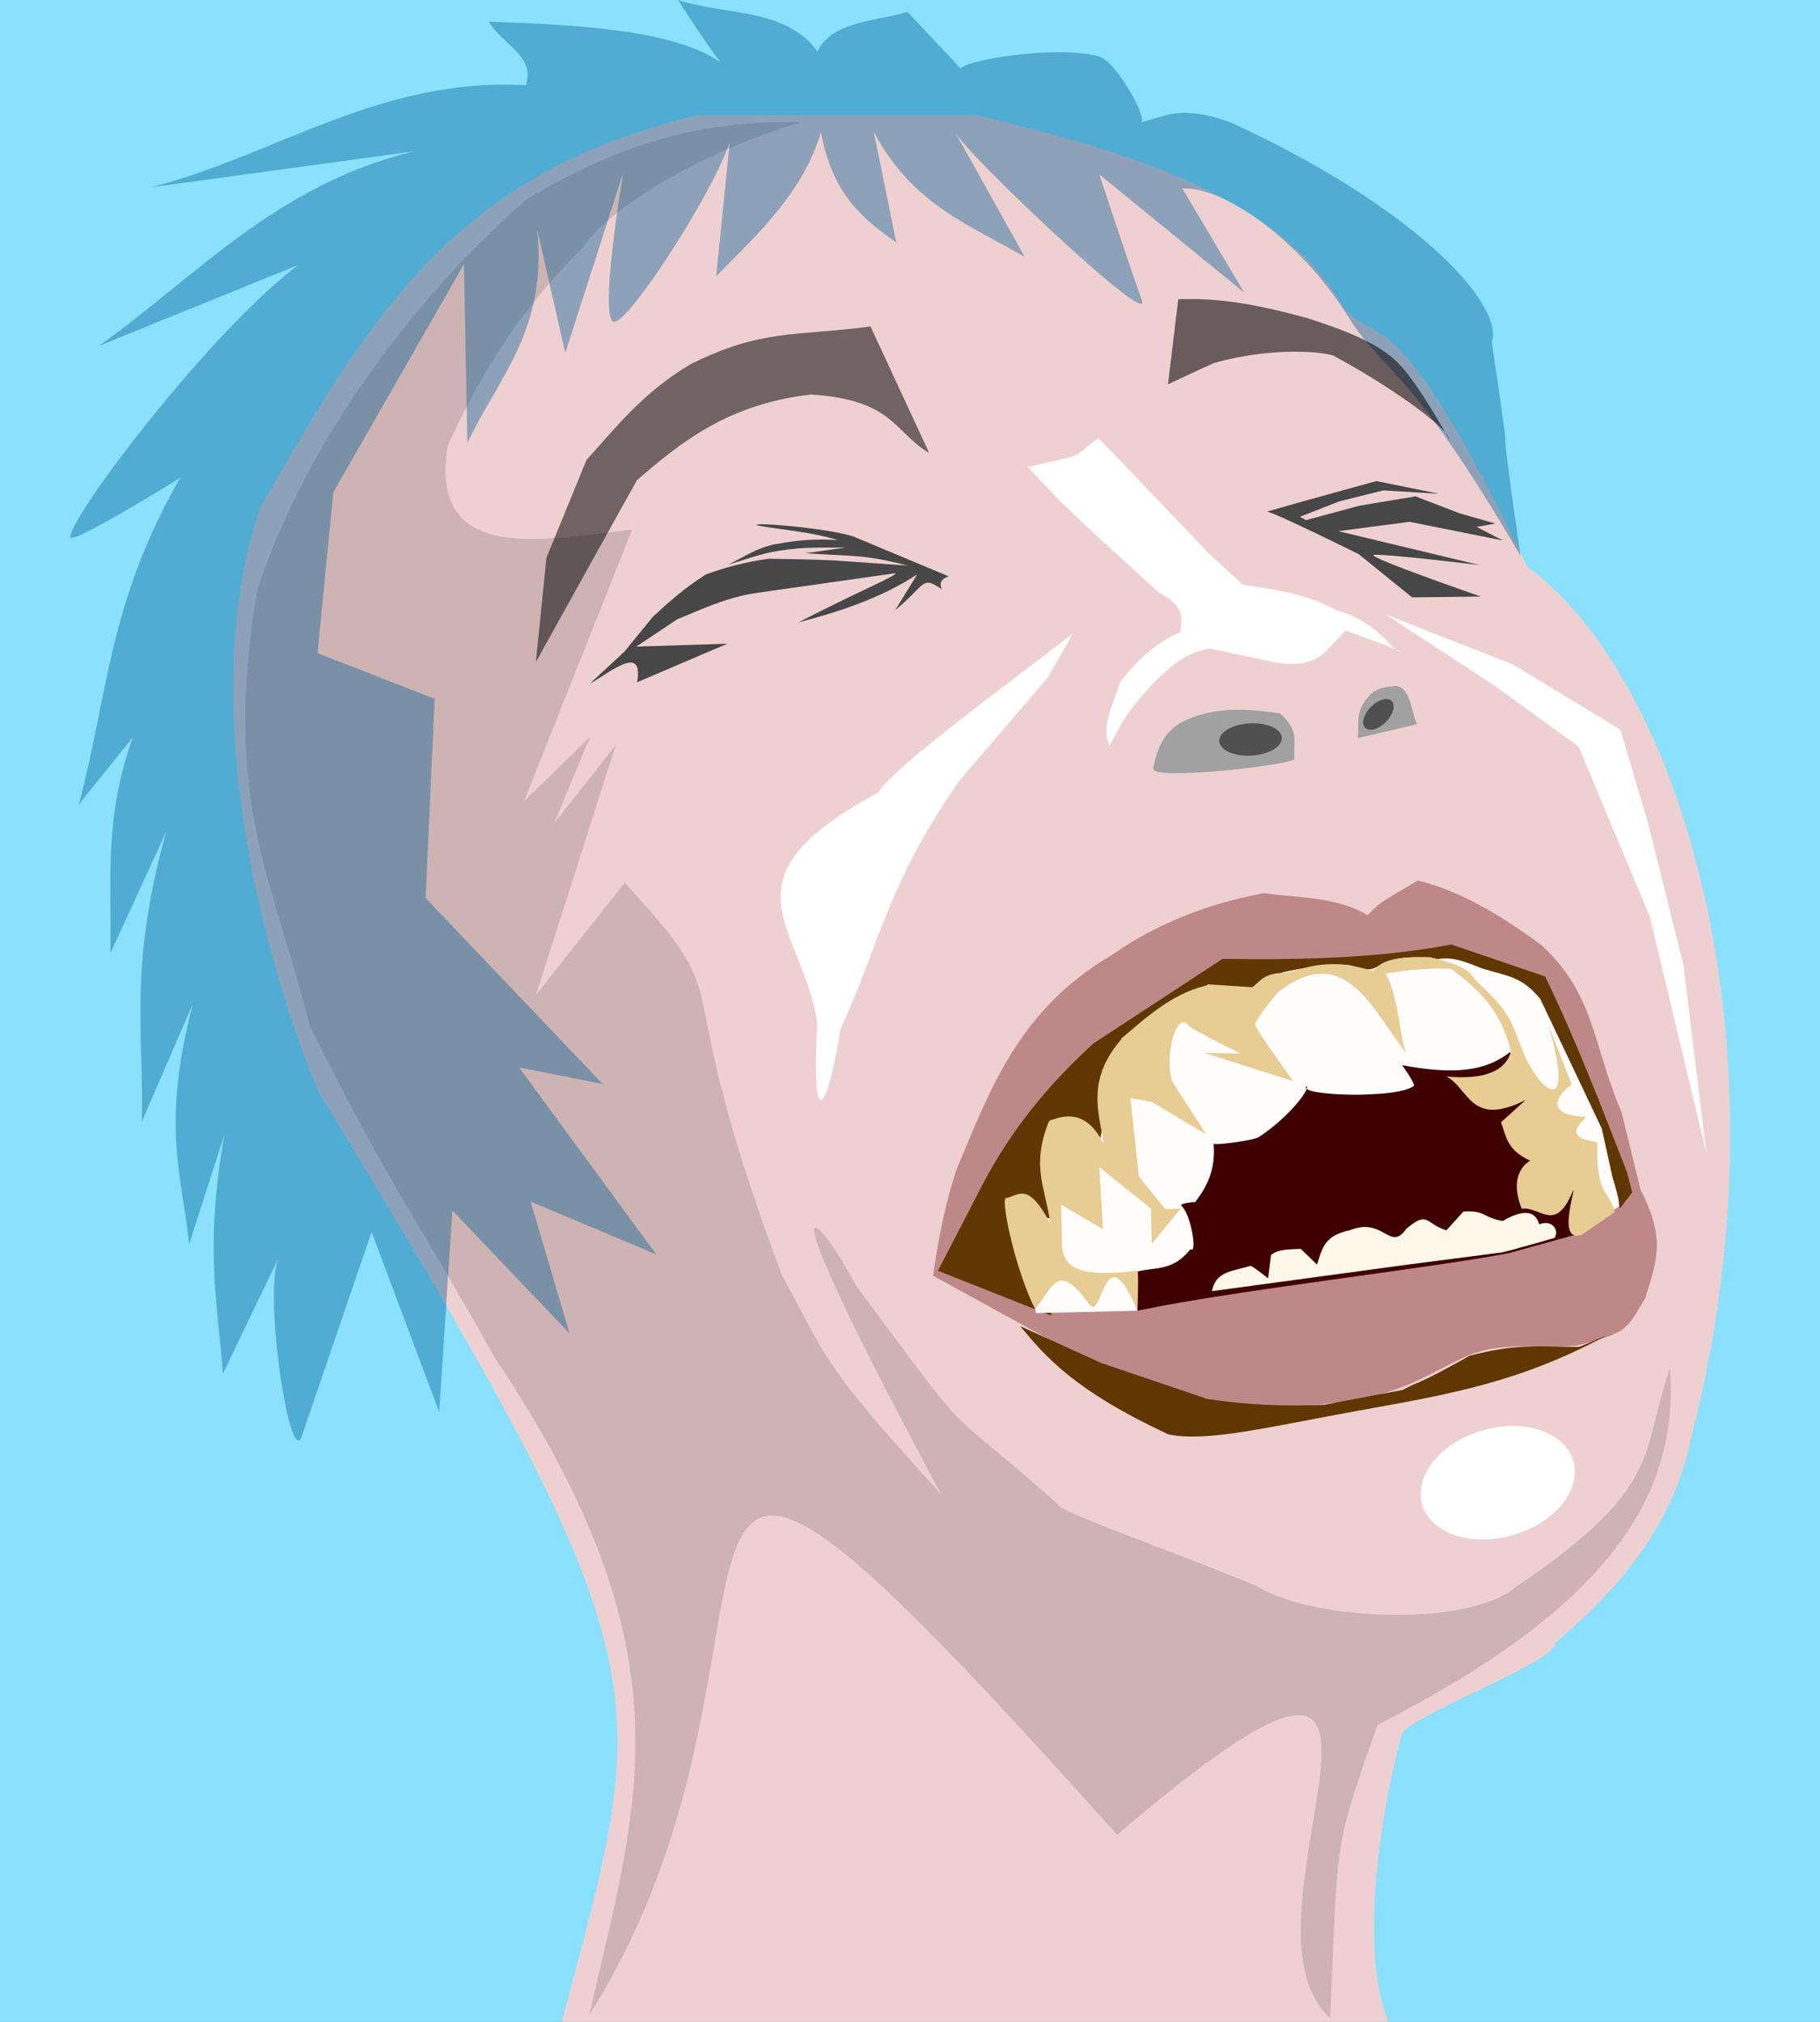
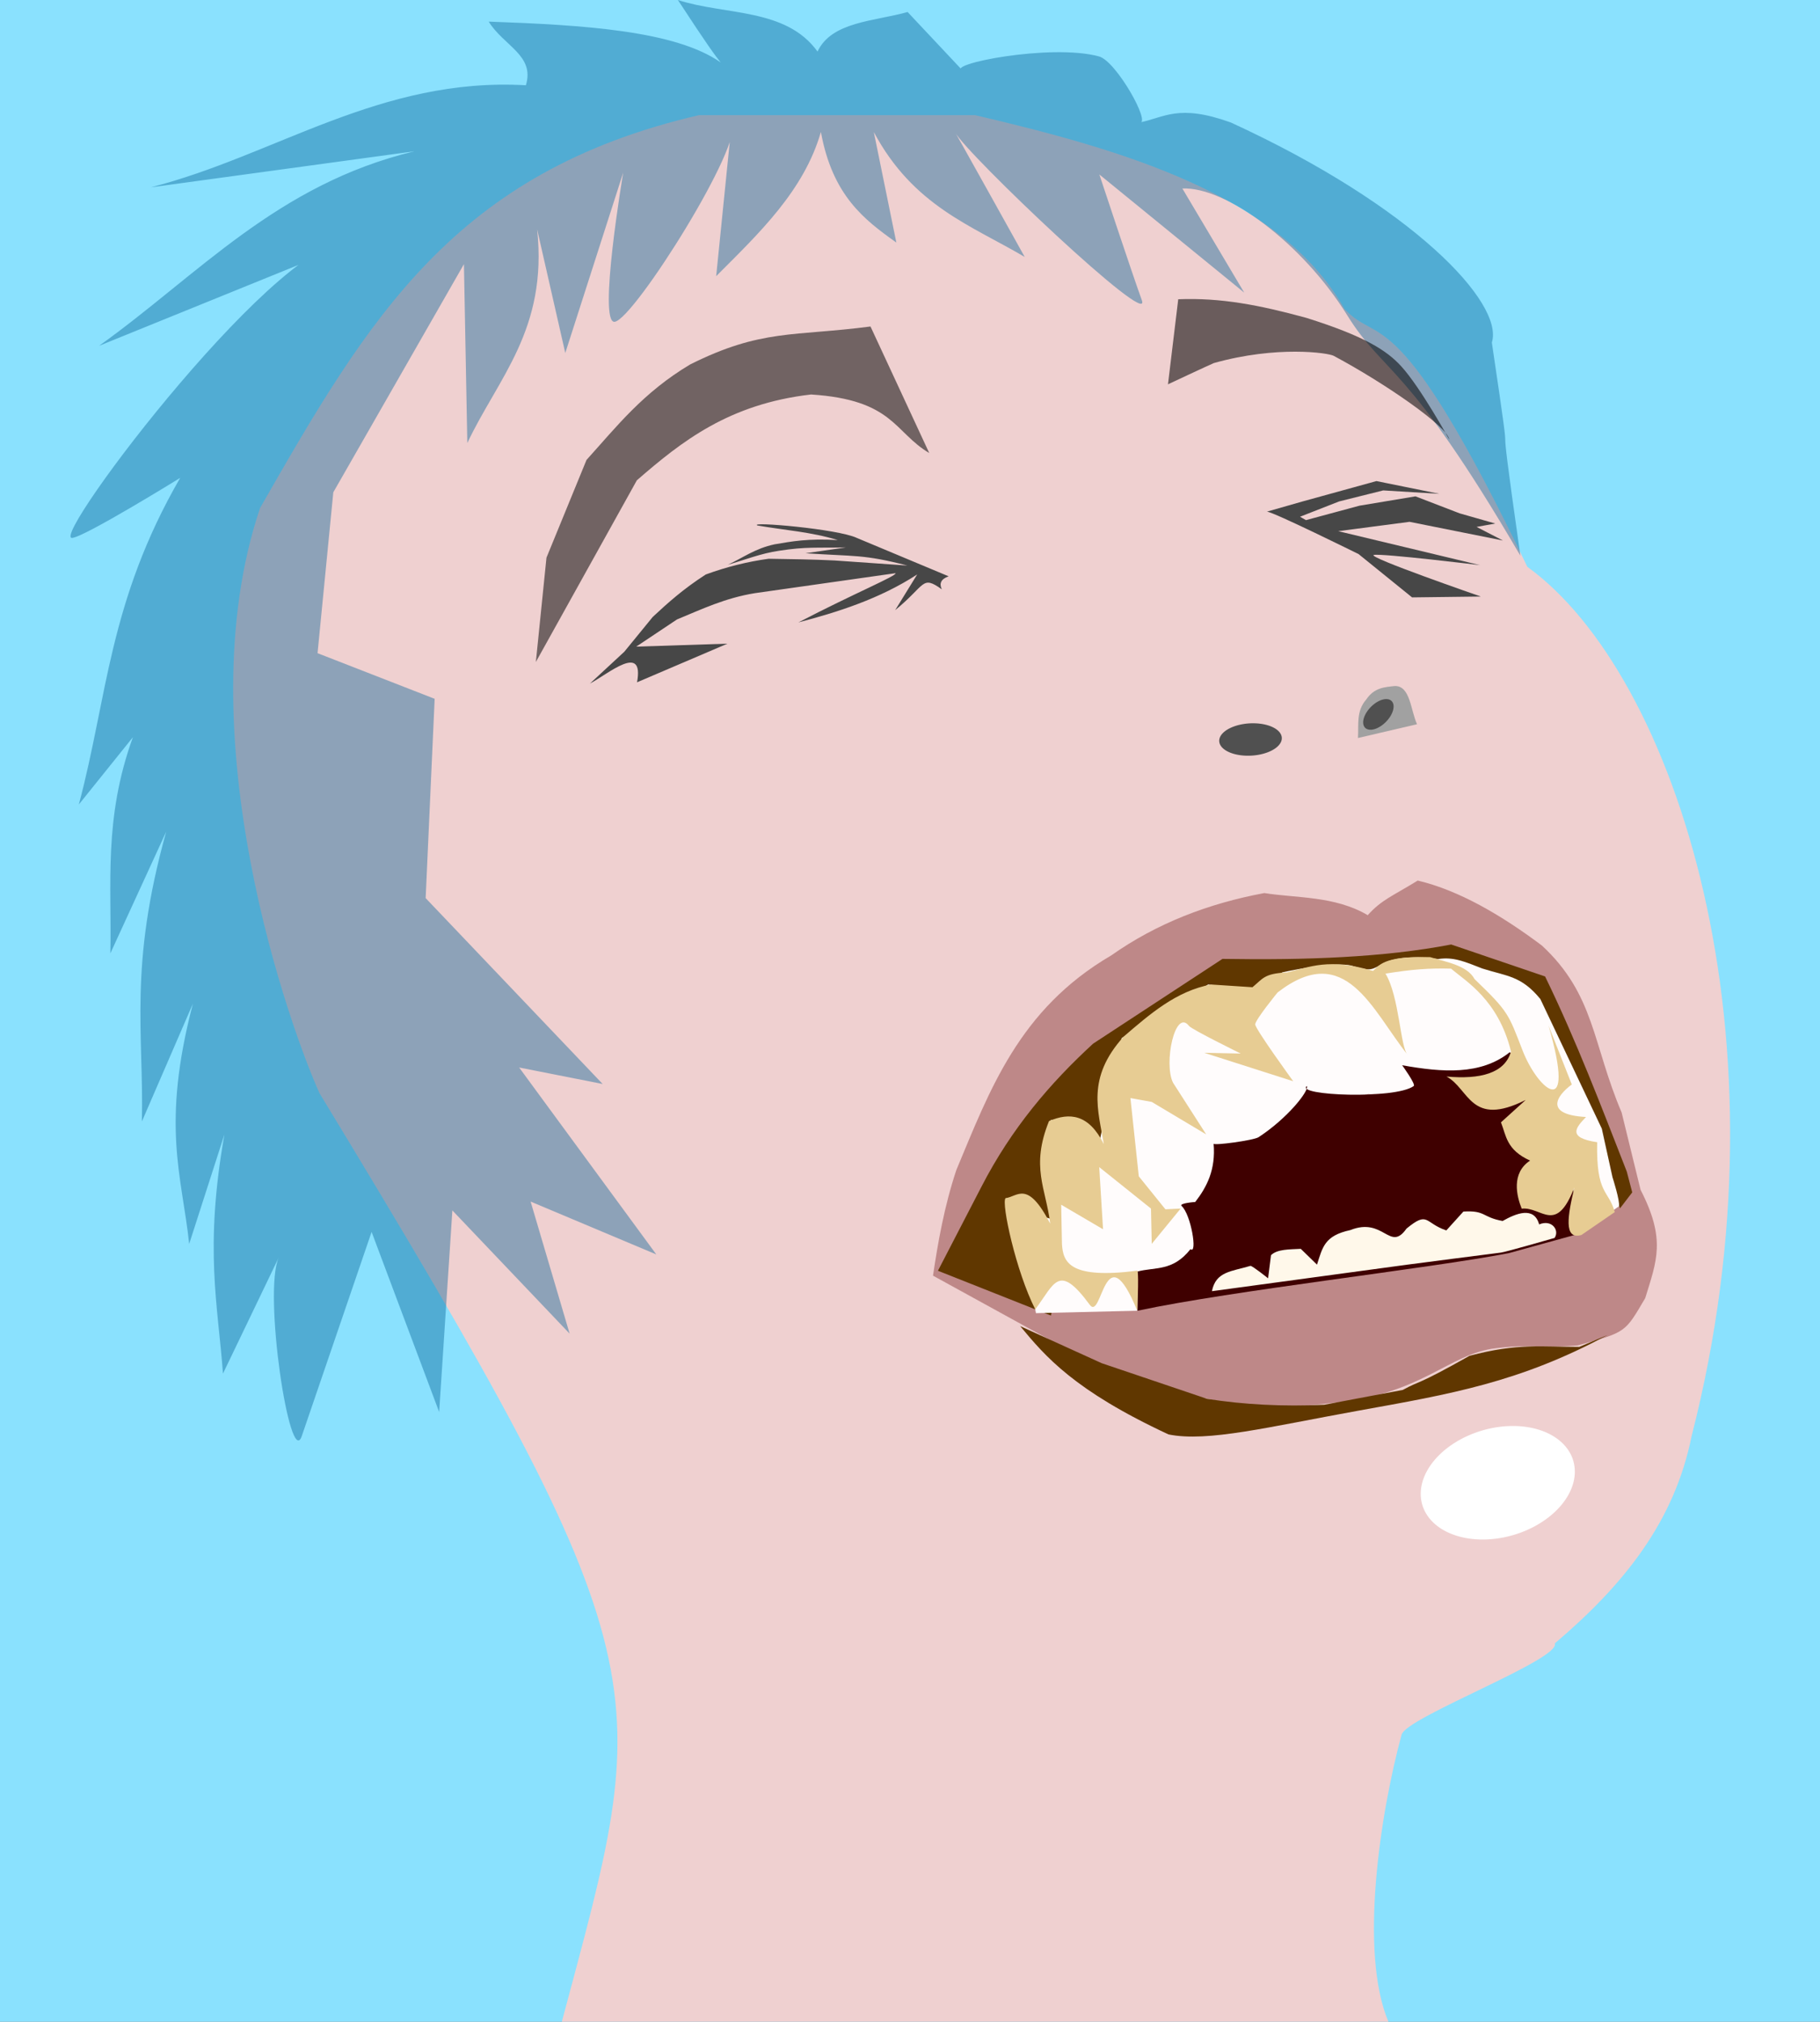
<svg xmlns="http://www.w3.org/2000/svg" viewBox="0 0 451.415 501.368" height="501.368" width="451.415" id="svg885" version="1.1">
  <rect x="0" y="0" width="451.415" height="501.368" fill="#808080" stroke="none" />
  <defs id="defs889" />
  <g transform="translate(-20.959,8.342)" id="g960">
    <rect ry="0" y="-8.342" x="20.959" height="501.368" width="451.415" id="rect1012" style="display:inline;opacity:1;fill:#8ae1ff;fill-opacity:0.992;fill-rule:evenodd;stroke:none;stroke-width:3.042;stroke-linecap:round;stroke-linejoin:miter;stroke-miterlimit:4;stroke-dasharray:none;stroke-opacity:0.96;paint-order:fill markers stroke" />
    <path style="display:inline;opacity:1;fill:#efd0d0;fill-opacity:1;stroke:none;stroke-width:0.984px;stroke-linecap:butt;stroke-linejoin:miter;stroke-opacity:1" d="m 262.809,20.213 c 36.199,8.483 75.574,19.706 91.617,48.047 8.643,9.363 12.966,-3.389 45.362,63.964 36.83,26.612 66.138,116.61 40.748,215.541 -4.281,21.334 -16.897,36.964 -33.937,51.434 1.53,3.962 -36.812,18.292 -37.995,22.621 -5.223,19.112 -10.632,53.871 -3.271,71.206 H 160.313 C 182.626,409.227 187.321,406.251 100.219,262.781 93.254,247.468 66.517,173.847 85.456,117.659 112.43,70.495 133.651,34.299 194.319,20.213 Z" id="path895" />
    <g transform="matrix(0.882,-0.007,0.006,1,44.512,9.755)" id="g934">
      <path id="path897" d="m 381.728,166.209 c -6.551,-26.203 -23.027,-41.289 -49.428,-45.26 -15.405,-1.98 -31.709,12.105 -33.575,21.801 -1.703,8.849 -17.79,1.194 -29.55,19.885 -5.142,11.453 -3.788,21.101 5.36,28.585 l 44.664,-13.697 z" style="display:none;opacity:1;fill:#ffd2d2;fill-opacity:1;stroke:none;stroke-width:1px;stroke-linecap:butt;stroke-linejoin:miter;stroke-opacity:1" />
-       <path id="path901" d="m 336.171,172.462 c -0.571,-3.665 1.747,-6.931 -4.024,-11.312 -14.993,-2.199 -22.159,-0.399 -27.949,2.104 -5.215,2.629 -6.952,7.334 -7.8,11.32 -0.661,3.108 39.029,-0.583 39.772,-2.112 z" style="display:inline;opacity:1;fill:#a1a1a1;fill-opacity:1;stroke:none;stroke-width:0.95px;stroke-linecap:butt;stroke-linejoin:miter;stroke-opacity:1" />
      <path id="path903" d="m 354.036,167.4 c 0.26,-3.251 -0.519,-6.645 2.388,-9.532 2.273,-2.95 5.197,-3.031 8.081,-3.289 4.35,-0.022 4.358,5.998 6.163,9.518 z" style="display:inline;opacity:1;fill:#a1a1a1;fill-opacity:1;stroke:none;stroke-width:0.893px;stroke-linecap:butt;stroke-linejoin:miter;stroke-opacity:1" />
-       <path id="path1010" d="m 348.129,135.673 c -9.164,-4.497 -17.641,-5.222 -26.217,-6.488 l -9.972,-8.277 -30.37,-28.413 c -9.007,5.856 -2.642,3.466 -19.86,7.029 11.18,11.316 24.182,21.123 36.558,31.401 7.397,3.347 6.567,6.64 5.903,9.935 -6.673,2.348 -12.156,6.88 -16.79,12.102 -2.98,7.334 -5.417,11.21 -3.208,15.981 4.244,-7.697 7.207,-10.555 12.997,-16.127 5.168,-4.042 8.274,-6.815 15.33,-7.901 l 15.736,3.051 c 7.187,1.583 13.393,1.411 17.444,-2.623 l 5.043,-4.599 c 0,0 19.772,6.446 14.528,5.148 -1.137,-0.364 -6.597,-7.826 -17.121,-10.219 z" style="display:inline;fill:#ffffff;fill-opacity:1;stroke:none;stroke-width:1.065px;stroke-linecap:butt;stroke-linejoin:miter;stroke-opacity:1" />
      <path transform="matrix(0.862,-0.506,-0.249,-0.968,0,0)" d="m 325.654,-334.842 a 4.905,2.954 0 0 1 -4.495,3.181 4.905,2.954 0 0 1 -5.282,-2.707 4.905,2.954 0 0 1 4.494,-3.182 4.905,2.954 0 0 1 5.284,2.706" id="path1014-3" style="display:inline;opacity:1;fill:#505050;fill-opacity:1;fill-rule:evenodd;stroke:none;stroke-width:1.701;stroke-linecap:round;stroke-linejoin:miter;stroke-miterlimit:4;stroke-dasharray:none;stroke-opacity:0.96;paint-order:fill markers stroke" />
      <path transform="matrix(1,0,0.147,-0.989,0,0)" d="m 357.478,-169.745 a 8.784,4.064 0 0 1 -8.05,4.376 8.784,4.064 0 0 1 -9.461,-3.724 8.784,4.064 0 0 1 8.048,-4.377 8.784,4.064 0 0 1 9.463,3.722" id="path1014" style="display:inline;opacity:1;fill:#505050;fill-opacity:1;fill-rule:evenodd;stroke:none;stroke-width:2.67;stroke-linecap:round;stroke-linejoin:miter;stroke-miterlimit:4;stroke-dasharray:none;stroke-opacity:0.96;paint-order:fill markers stroke" />
    </g>
    <g style="display:inline;opacity:1" transform="matrix(1.134,0,0,1.332,-45.572,-64.916)" id="g944">
      <path style="display:inline;opacity:1;fill:#be8888;fill-opacity:1;stroke:none;stroke-width:0.903px;stroke-linecap:butt;stroke-linejoin:miter;stroke-opacity:1" d="m 413.355,249.596 c -6.373,-12.72 -5.866,-21.957 -17.427,-31.076 -8.74,-5.587 -18.096,-10.286 -27.177,-12.106 -5.478,2.884 -7.899,3.561 -10.929,6.445 -7.193,-3.624 -15.763,-3.166 -22.608,-4.119 -12.26,1.944 -23.53,5.633 -33.5,11.614 -20.216,10.053 -26.583,25.137 -33.867,39.937 -2.669,6.821 -4.057,13.643 -5.108,19.682 l 38.079,17.814 c 15.244,2.937 25.575,8.424 49.02,5.903 20.028,-1.579 25.489,-9.136 36.034,-10.217 7.688,-0.787 10.852,0.024 17.875,-0.517 10.729,-2.509 10.303,-2.374 14.768,-8.803 2.534,-7.018 4.554,-10.939 -1.019,-20.164 z" id="path911" />
      <path style="display:inline;opacity:1;fill:#603700;fill-opacity:1;stroke:none;stroke-width:1px;stroke-linecap:butt;stroke-linejoin:miter;stroke-opacity:1" d="m 414.482,260.599 c -5.572,-12.109 -10.949,-24.218 -17.866,-36.327 l -20.545,-5.955 c -14.691,2.413 -31.846,2.938 -50.024,2.68 l -28.287,15.781 c -9.37,7.32 -17.857,15.765 -24.436,26.649 l -9.509,15.633 24.714,8.337 6.282,-22.929 c 4.438,-9.825 9.562,-14.942 21.405,-28.222 19.492,-5.051 35.724,-12.927 63.006,-11.225 12.972,5.238 25.541,20.714 33.77,42.426 l 2.68,-2.978 z" id="path913" />
      <path style="opacity:1;fill:#fffcfc;fill-opacity:1;stroke:none;stroke-width:1px;stroke-linecap:butt;stroke-linejoin:miter;stroke-opacity:1" d="m 412.764,267.057 c 0.298,-0.893 -1.408,-5.416 -1.408,-5.416 l -2.338,-9.045 -13.444,-24.129 c -4.188,-4.347 -7.271,-4.214 -12.698,-5.682 -3.837,-1.279 -6.299,-2.203 -9.677,-1.757 0,0 -8.229,-1.238 -12.698,1.123 -2.098,1.109 -2.782,0.956 -6.053,0.144 -3.939,-0.978 -15.288,1.202 -15.288,1.202 l -6.563,3.454 -9.677,-1.191 -18.908,9.975 -4.764,18.908 -10.719,-3.722 0.447,18.61 -7.891,-2.084 4.169,19.503 22.183,-0.447 3.722,-5.955 13.399,-8.337 3.424,-13.846 c 0,0 28.734,-12.506 30.074,-12.208 1.34,0.298 29.329,-1.638 29.329,-1.638 0,0 -2.978,9.975 -1.935,10.273 1.042,0.298 10.719,2.531 10.719,2.531 l 1.34,6.551 4.615,3.275 2.382,4.913 z" id="path929" />
      <path style="opacity:1;fill:#3f0000;fill-opacity:1;stroke:none;stroke-width:1px;stroke-linecap:butt;stroke-linejoin:miter;stroke-opacity:1" d="m 394.463,242.631 -5.577,-4.261 c -6.345,4.32 -14.775,3.762 -23.535,2.428 0,0 3.033,3.56 2.531,3.871 -4.09,2.528 -25.966,1.765 -23.374,0 0.527,0.897 -4.263,6.024 -10.57,9.528 -1.057,0.587 -9.995,1.622 -9.826,1.191 0.486,4.866 -1.476,8.065 -4.02,10.868 0,0 -3.658,0.219 -2.978,0.744 2.075,1.603 3.513,9.114 1.935,8.04 -3.871,4.194 -7.742,3.286 -11.613,4.169 v 7.295 c 21.121,-3.817 63.162,-7.766 81.259,-10.724 l 15.81,-3.718 -1.787,-8.486 -3.722,-2.084 0.298,-6.997 -8.188,-3.126 z" id="path927" />
      <path id="path946" d="m 398.685,272.949 c 1.15,-1.423 -0.599,-3.515 -3.373,-2.517 -1.119,-3.455 -5.084,-2.034 -7.989,-0.639 -4.564,-0.707 -3.673,-2.003 -8.578,-1.756 l -3.734,3.513 c -4.814,-1.373 -3.888,-3.712 -8.716,-0.334 -3.671,4.448 -4.935,-2.225 -12.29,0.273 -5.649,1.033 -6.06,3.193 -7.282,6.432 l -3.544,-2.943 c -2.481,0.115 -5.166,0.044 -6.517,1.187 l -0.635,4.301 c 0,0 -3.381,-2.306 -3.85,-2.32 -4.198,1.069 -7.576,1.032 -8.435,4.715 l 42.581,-4.918 c 0,0 19.686,-2.188 20.627,-2.267 0.941,-0.079 11.735,-2.726 11.735,-2.726 z" style="opacity:1;fill:#fff8ea;fill-opacity:1;stroke:none;stroke-width:0.944px;stroke-linecap:butt;stroke-linejoin:miter;stroke-opacity:1" />
      <path id="path1511" d="m 361.702,223.737 c 3.046,4.273 3.229,13.708 4.849,15.127 -7.806,-8.337 -13.582,-21.408 -28.446,-11.617 0,0 -4.893,5.09 -4.893,5.947 0,0.857 8.312,10.58 8.312,10.58 l -19.463,-5.295 7.989,0.143 c 0,0 -10.721,-4.488 -11.317,-5.142 -3.052,-3.35 -5.599,6.989 -3.495,10.571 l 7.25,9.619 -11.91,-6.048 -4.66,-0.714 1.831,14.57 5.825,6.142 3.329,-0.143 -6.324,6.571 -0.166,-6.571 -11.317,-7.714 0.832,11.57 -9.154,-4.571 0.166,7.285 c 0.225,3.535 1.808,6.588 16.477,5 0,0 0.409,-0.242 -0.009,7.442 -7.157,-14.877 -7.657,2.053 -10.384,-1.094 -6.847,-7.901 -7.669,-3.97 -11.92,0.846 -4.201,-6.992 -7.49,-19.857 -6.494,-20.705 2.661,-0.259 4.758,-3.487 9.77,4.755 -0.968,-6.648 -4.318,-10.553 -0.27,-19.099 4.51,-1.643 8.69,-1.322 11.983,4.285 -1.183,-6.247 -3.87,-12.254 4.327,-19.998 5.788,-4.245 11.562,-8.514 19.14,-9.713 l 9.047,0.505 c 2.272,-1.578 2.509,-2.555 7.493,-2.748 5.076,-1.006 9.157,-2.752 18.891,-0.288 1.646,-1.461 3.253,-2.767 12.497,-2.568 3.192,0.866 8.064,1.472 9.696,4.087 7.476,6.123 7.38,6.441 10.517,13.323 3.334,7.313 11.882,13.508 5.657,-4.686 l 5.096,10.985 c -3.499,2.201 -5.975,5.64 3.114,6.055 -2.177,1.93 -4.258,3.848 2.437,4.699 -0.248,9.86 2.522,8.804 3.837,13.013 l -7.284,4.256 c -3.969,0.971 -2.985,-3.68 -1.541,-8.852 -4.049,8.872 -7.13,3.541 -11.519,3.947 -1.113,-2.332 -2.338,-6.615 1.831,-8.947 -5.193,-2 -5.212,-4.63 -6.366,-7.121 l 5.404,-4.168 c -12.11,5.184 -12.316,-2.102 -17.322,-4.36 7.414,0.562 12.732,-0.599 14.116,-4.657 -2.791,-9.671 -9.937,-13.103 -13.112,-15.431 -4.786,-0.114 -8.594,0.134 -14.344,0.927 z" style="fill:#e7cc93;fill-opacity:1;stroke:none;stroke-width:0.838px;stroke-linecap:butt;stroke-linejoin:miter;stroke-opacity:1" />
    </g>
-     <path style="display:inline;opacity:0.139;fill:#030303;fill-opacity:1;stroke:none;stroke-width:0.941px;stroke-linecap:butt;stroke-linejoin:miter;stroke-opacity:1" d="m 233.257,310.443 c 30.902,41.588 19.004,26.77 50.078,54.226 -0.344,1.72 26.548,10.884 49.094,20.213 15.037,9.15 53.372,10.101 64.55,0.247 37.147,-24.856 30.731,-33.3 38.177,-53.997 2.703,34.689 -20.032,61.434 -72.514,88.28 -11.378,32.097 -9.672,27.949 -11.767,72.75 C 323.301,466.982 389.731,368.391 298.023,446.667 159.998,292.502 228.458,394.454 167.134,491.282 179.053,438.682 193.07,402.003 143.666,328.319 125.184,295.244 116.981,284.844 97.76,245.994 88.362,208.556 76.18,190.608 84.629,138.541 95.462,104.339 120.95,67.949 151.322,41.267 c 27.979,-17.08 48.911,-19.56 68.556,-19.37 -20.957,6.185 -45.753,18.968 -54.259,31.025 -16.59,16.468 -26.149,32.936 -33.672,49.404 -4.356,28.538 21.552,23.686 45.828,20.634 l -26.826,67.375 16.394,-16.002 -8.942,21.476 15.276,-19.37 -19.747,61.901 21.983,-27.792 c 30.463,33.326 8.817,16.592 38.849,96.978 12.017,22.477 10.572,22.721 39.618,54.694 -45.927,-85.474 -30.897,-70.295 -21.123,-51.777 z" id="path949" />
    <path style="opacity:0.537;fill:#000000;fill-opacity:0.982;stroke:none;stroke-width:0.823px;stroke-linecap:butt;stroke-linejoin:miter;stroke-opacity:1" d="m 153.868,155.822 25.049,-45.051 c 11.147,-9.689 22.855,-18.931 43.197,-21.285 20.483,1.316 20.568,9.342 29.323,14.516 L 236.868,72.624 c -19.012,2.489 -27.043,0.566 -44.709,9.402 -11.687,6.949 -18.28,15.45 -25.729,23.691 l -9.93,24.237 z" id="path907" />
    <path id="path1004" d="m 314.223,38.407 c 10.746,-0.509 29.794,13.518 40.921,31.48 9.108,14.702 14.752,11.335 42.915,59.577 -7.186,-50.389 -0.453,-8.438 -7.079,-52.868 3.099,-9.802 -19.659,-33.886 -64.747,-54.565 -13.056,-4.704 -16.484,-1.196 -22.623,1e-6 2.976,0.453 -5.736,-15.192 -10.055,-16.377 -11.975,-3.286 -38.568,2.025 -33.795,3.551 l -13.686,-14.568 c -8.317,2.341 -18.823,2.349 -22.344,9.804 -7.827,-10.866 -22.845,-8.954 -34.633,-12.782 7.199,11.015 9.296,13.873 10.613,15.484 -11.218,-7.868 -33.868,-9.283 -57.535,-10.124 3.694,6.006 11.505,8.358 9.217,15.781 C 115.242,10.737 89.211,30.234 58.387,38.109 L 123.742,29.176 C 89.677,37.338 70.107,59.85 45.539,77.413 L 108.66,51.806 C 92.613,46.918 33.132,125.359 38.836,125.055 c 3.004,-0.16 26.813,-14.888 26.813,-14.888 -17.792,30.76 -18.034,54.504 -25.137,80.991 l 13.406,-16.675 c -7.316,20.191 -5.227,36.372 -5.586,53.597 l 13.845,-30.164 c -9.361,33.598 -5.531,49.887 -6.025,71.85 l 12.648,-29.197 c -7.938,30.317 -2.723,42.606 -0.918,59.568 l 8.732,-27.122 c -5.006,28.445 -1.623,41.985 -0.353,59.28 l 13.858,-28.84 c -3.98,8.485 2.78,52.916 5.693,44.323 1.566,-4.618 17.316,-50.619 17.316,-50.619 l 16.758,44.664 3.275,-49.993 29.085,30.56 -9.678,-32.757 31.176,13.112 -34.021,-46.358 20.71,4.086 -43.899,-46.091 2.234,-49.428 -29.047,-11.315 3.91,-39.9 32.398,-56.574 0.838,44.366 c 7.591,-16.116 19.986,-28.135 17.316,-53.001 l 6.982,30.669 14.367,-44.728 c 0,0 -6.386,37.723 -2.078,36.987 4.911,-0.84 32.496,-44.771 29.006,-49.555 l -3.869,38.24 c 10.706,-10.705 21.774,-21.195 25.975,-35.753 2.885,15.777 10.726,21.741 18.713,27.416 l -5.586,-27.394 c 9.796,18.322 24.121,23.12 37.426,30.967 0,0 -18.702,-33.62 -17.316,-30.967 2.793,5.345 49.156,49.355 46.363,41.686 -2.443,-6.708 -10.535,-31.174 -10.535,-31.174 l 35.932,29.3 z" style="display:inline;opacity:0.414;fill:#006398;fill-opacity:0.992;stroke:none;stroke-width:0.969px;stroke-linecap:butt;stroke-linejoin:miter;stroke-opacity:1" />
    <g style="display:inline" id="g994">
      <path style="display:none;opacity:1;fill:#a1a1a1;fill-opacity:1;stroke:none;stroke-width:1px;stroke-linecap:butt;stroke-linejoin:miter;stroke-opacity:1" d="m 258.763,134.961 -26.529,-12.001 c -7.692,-1.973 -14.111,-3.035 -27.582,-1.474 -9.58,1.355 -25.268,13.745 -31.266,19.897 -8.164,10.652 -12.741,20.941 -18.002,31.266 l 10.948,-9.685 c 0,0 5.426,4.077 4.211,4.422 -3.041,0.861 16.917,-11.511 29.898,-14.107 l -3.579,8.001 c 8.732,-4.805 19.43,-9.733 41.478,-15.37 -4.148,1.082 -25.123,14.253 -20.423,12.843 2.527,-0.842 26.529,-11.58 26.529,-11.58 -3.295,1.569 -18.162,12.178 -13.265,10.948 2.246,-0.564 28.635,-14.317 26.74,-12.001 -4.264,7.636 -34.35,19.482 -55.585,28.845 0,0 35.771,-9.522 37.056,-10.106 9.303,-4.227 24.576,-15.723 28.424,-23.792 l 5.264,-5.895 c -2.471,1.39 -12.117,-0.343 -9.054,-1.895 1.011,-0.512 -1.515,-14.954 -1.684,-13.475 -0.323,2.822 -1.008,13.153 -0.842,11.159 l -10.738,-5.474 c 2.907,2.884 6.867,4.564 8.001,9.475 z" id="path988" />
      <path style="fill:#474747;fill-opacity:1;stroke:none;stroke-width:1px;stroke-linecap:butt;stroke-linejoin:miter;stroke-opacity:1" d="m 208.836,121.974 c -2.363,-1.05 19.932,0.834 24.662,3.091 l 22.754,9.513 c -1.887,0.669 -2.393,1.762 -1.699,3.225 -5.037,-3.583 -3.903,-1.09 -11.566,5.167 l 5.46,-8.852 c -9.334,6.079 -19.827,9.366 -29.465,11.891 14.005,-7.28 24.462,-11.561 24.096,-12.206 l -34.846,4.948 c -7.434,1.198 -13.259,4.006 -19.37,6.527 l -10.106,6.738 22.634,-0.737 -22.423,9.58 c 1.804,-9.857 -7.032,-2.155 -11.685,0.316 l 8.527,-7.896 7.053,-8.632 c 3.702,-3.441 7.51,-6.892 13.159,-10.527 5.194,-1.901 10.387,-3.185 15.581,-3.895 5.388,0.09 10.74,0.142 16.317,0.421 l 18.107,1.263 c -10.985,-2.842 -13.051,-2.216 -25.266,-3.053 l 10.036,-1.443 c -7.226,0.15 -9.893,-0.214 -16.586,0.824 -4.565,0.664 -8.502,2.269 -12.715,3.461 3.79,-1.731 6.735,-4.026 11.58,-5.053 4.214,-0.709 8.202,-1.498 15.686,-1.053 -6.642,-2.043 -13.283,-2.456 -19.925,-3.618 z" id="path990" />
    </g>
    <path style="opacity:0.556;fill:#000000;fill-opacity:1;stroke:none;stroke-width:0.823px;stroke-linecap:butt;stroke-linejoin:miter;stroke-opacity:1" d="m 380.405,100.655 c -0.381,-3.194 -15.809,-13.89 -28.651,-20.758 -1.391,-0.744 -14.054,-2.593 -29.722,1.795 -1.339,0.561 -11.38,5.274 -11.38,5.274 l 2.544,-21.095 c 10.588,-0.42 20.105,1.432 31.764,4.611 14.411,4.52 19.937,8.067 23.53,11.996 4.818,5.268 11.916,18.178 11.916,18.178 z" id="path905" />
    <g style="display:inline" id="g857">
      <path style="display:none;opacity:1;fill:#a1a1a1;fill-opacity:1;stroke:none;stroke-width:1px;stroke-linecap:butt;stroke-linejoin:miter;stroke-opacity:1" d="m 328.244,98.536 c -6.879,5.62 -13.756,11.214 -19.859,-0.219 l 0.3,-21.07 c -7.191,27.424 -10.654,13.671 -18.317,4.015 1.011,2.232 4.455,13.479 1.112,11.888 -2.542,-1.21 -20.282,-7.89 7.466,7.053 19.335,14.299 29.09,38.585 46.526,35.467 l 10.374,5.008 c 0,0 11.188,6.214 22.865,14.02 1.972,1.318 -1.452,-4.359 0.968,-7.639 1.855,-2.514 9.478,-2.637 11.517,-3.045 l -20.002,-4.211 20.002,-0.421 -24.213,-3.579 8.632,-1.684 -11.791,-5.264 24.213,2.948 9.475,0.421 -4.632,-12.843 -6.986,-10.491 2.456,7.173 -26.842,-24.264 c -7.809,-4.208 -13.25,-2.89 -18.739,-1.684 z" id="path996" />
      <path style="fill:#474747;fill-opacity:1;stroke:none;stroke-width:1px;stroke-linecap:butt;stroke-linejoin:miter;stroke-opacity:1" d="m 335.192,118.539 c 1.474,0 22.739,10.527 22.739,10.527 0,0 13.265,10.738 13.265,10.738 l 17.054,-0.211 c 0,0 -28.635,-9.896 -26.529,-10.317 2.105,-0.421 26.319,2.527 26.319,2.527 l -35.162,-8.422 17.686,-2.316 23.16,4.632 -6.527,-3.369 4.632,-0.842 -8.843,-2.527 -10.948,-4.211 -13.896,2.316 -13.265,3.579 -1.474,-0.842 9.685,-3.79 10.948,-2.737 13.896,0.842 -15.581,-3.158 -18.318,5.053 z" id="path998" />
    </g>
    <path id="path1524" d="m 274.005,320.528 20.229,9.195 26.114,8.827 c 8.964,1.443 19.123,1.966 29.056,1.471 l 19.493,-3.678 c 4.739,-2.582 2.853,-0.749 16.551,-8.459 11.934,-3.195 18.003,-2.207 27.217,-2.207 l 6.988,-2.942 c -21.751,11.735 -38.958,14.647 -61.79,18.758 -22.263,4.015 -37.42,7.859 -47.078,5.885 -23.397,-10.896 -30.489,-19.276 -36.78,-26.849 z" style="fill:#603700;fill-opacity:1;stroke:none;stroke-width:1px;stroke-linecap:butt;stroke-linejoin:miter;stroke-opacity:1" />
    <path transform="rotate(-16.11)" d="m 296.767,453.068 a 19.506,13.524 0 0 1 -17.877,14.564 19.506,13.524 0 0 1 -21.008,-12.393 19.506,13.524 0 0 1 17.871,-14.568 19.506,13.524 0 0 1 21.013,12.388" id="path1538" style="fill:#ffffff;fill-opacity:1;fill-rule:evenodd;stroke:none;stroke-width:3.563;stroke-linecap:round;stroke-linejoin:miter;stroke-miterlimit:4;stroke-dasharray:none;stroke-opacity:0.96;paint-order:fill markers stroke" />
-     <path id="path1536" d="m 364.623,144.026 31.729,12.484 26.528,16.125 6.762,22.886 8.843,35.37 L 444.206,277.704 430.162,218.928 412.477,176.796 391.671,161.711 Z" style="fill:#ffffff;fill-opacity:1;stroke:none;stroke-width:1px;stroke-linecap:butt;stroke-linejoin:miter;stroke-opacity:1" />
-     <path id="path1534" d="m 287.121,148.708 c -17.673,13.694 -44.187,32.92 -48.374,39.531 -39.919,21.509 -19.332,32.341 -15.084,56.696 -1.551,30.748 2.882,20.308 5.722,2.081 10.13,-22.28 11.888,-36.608 29.648,-61.898 l 21.846,-25.487 z" style="fill:#ffffff;fill-opacity:1;stroke:none;stroke-width:1px;stroke-linecap:butt;stroke-linejoin:miter;stroke-opacity:1" />
  </g>
</svg>